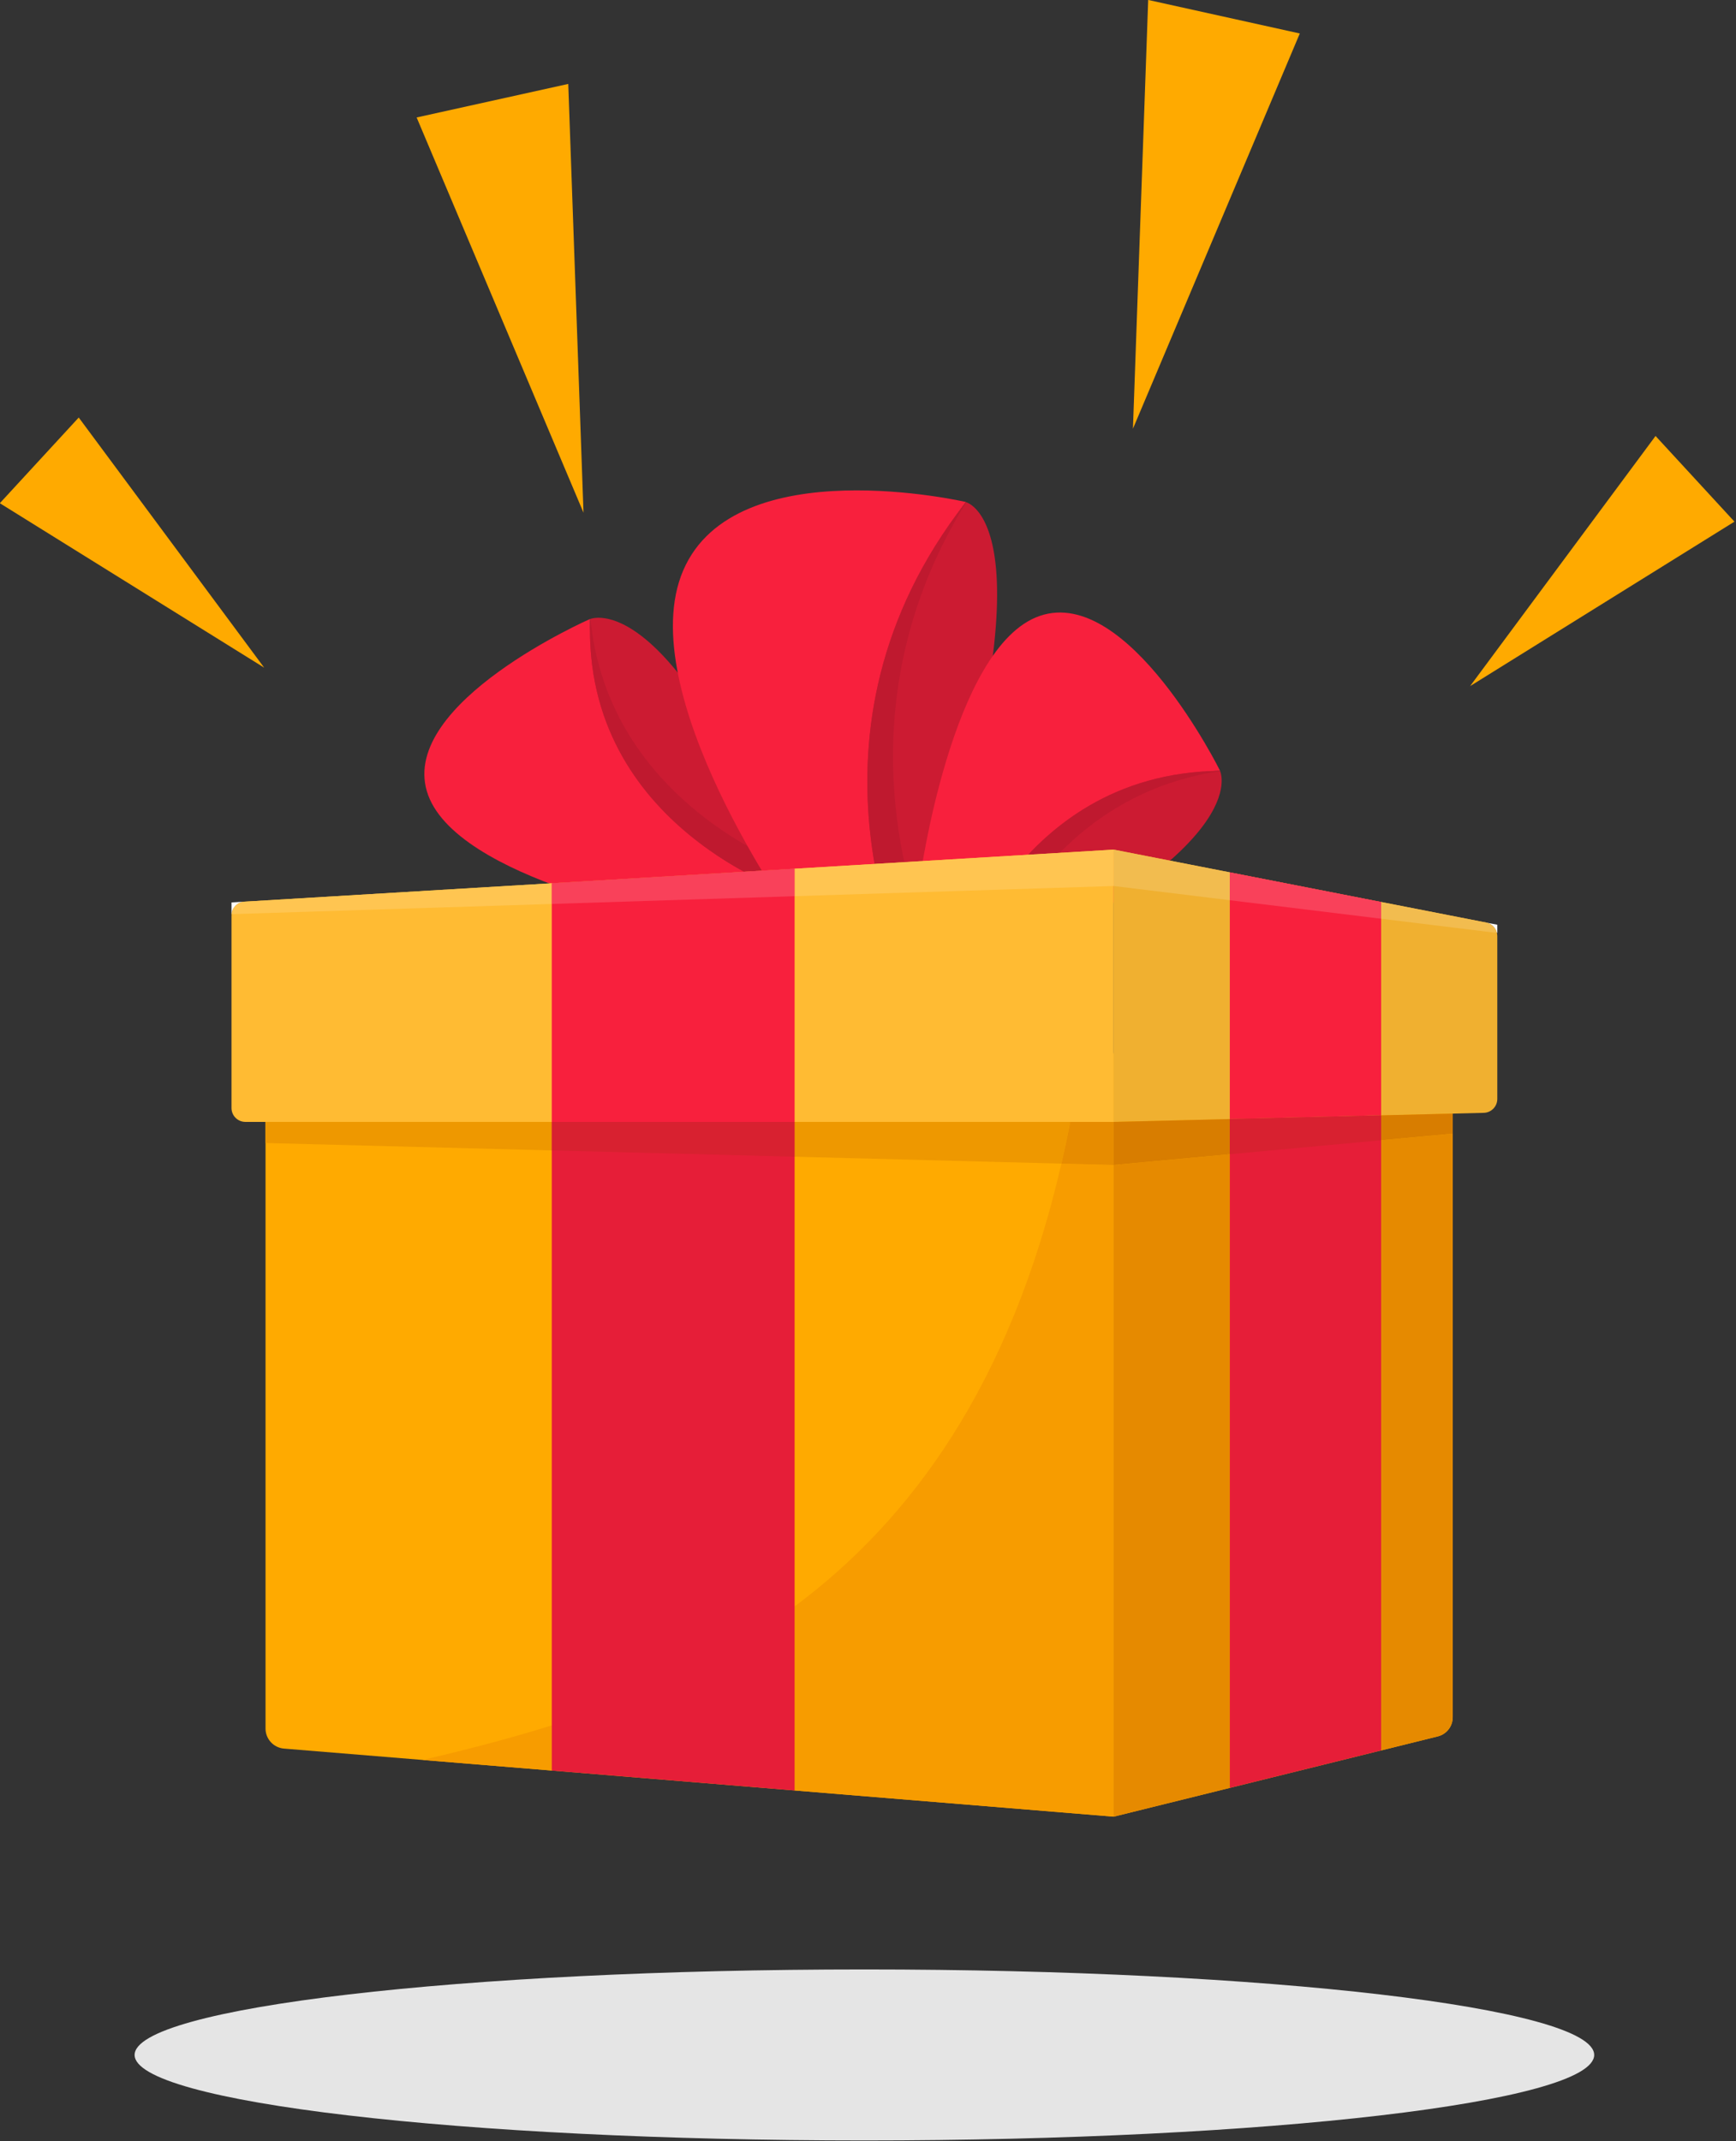
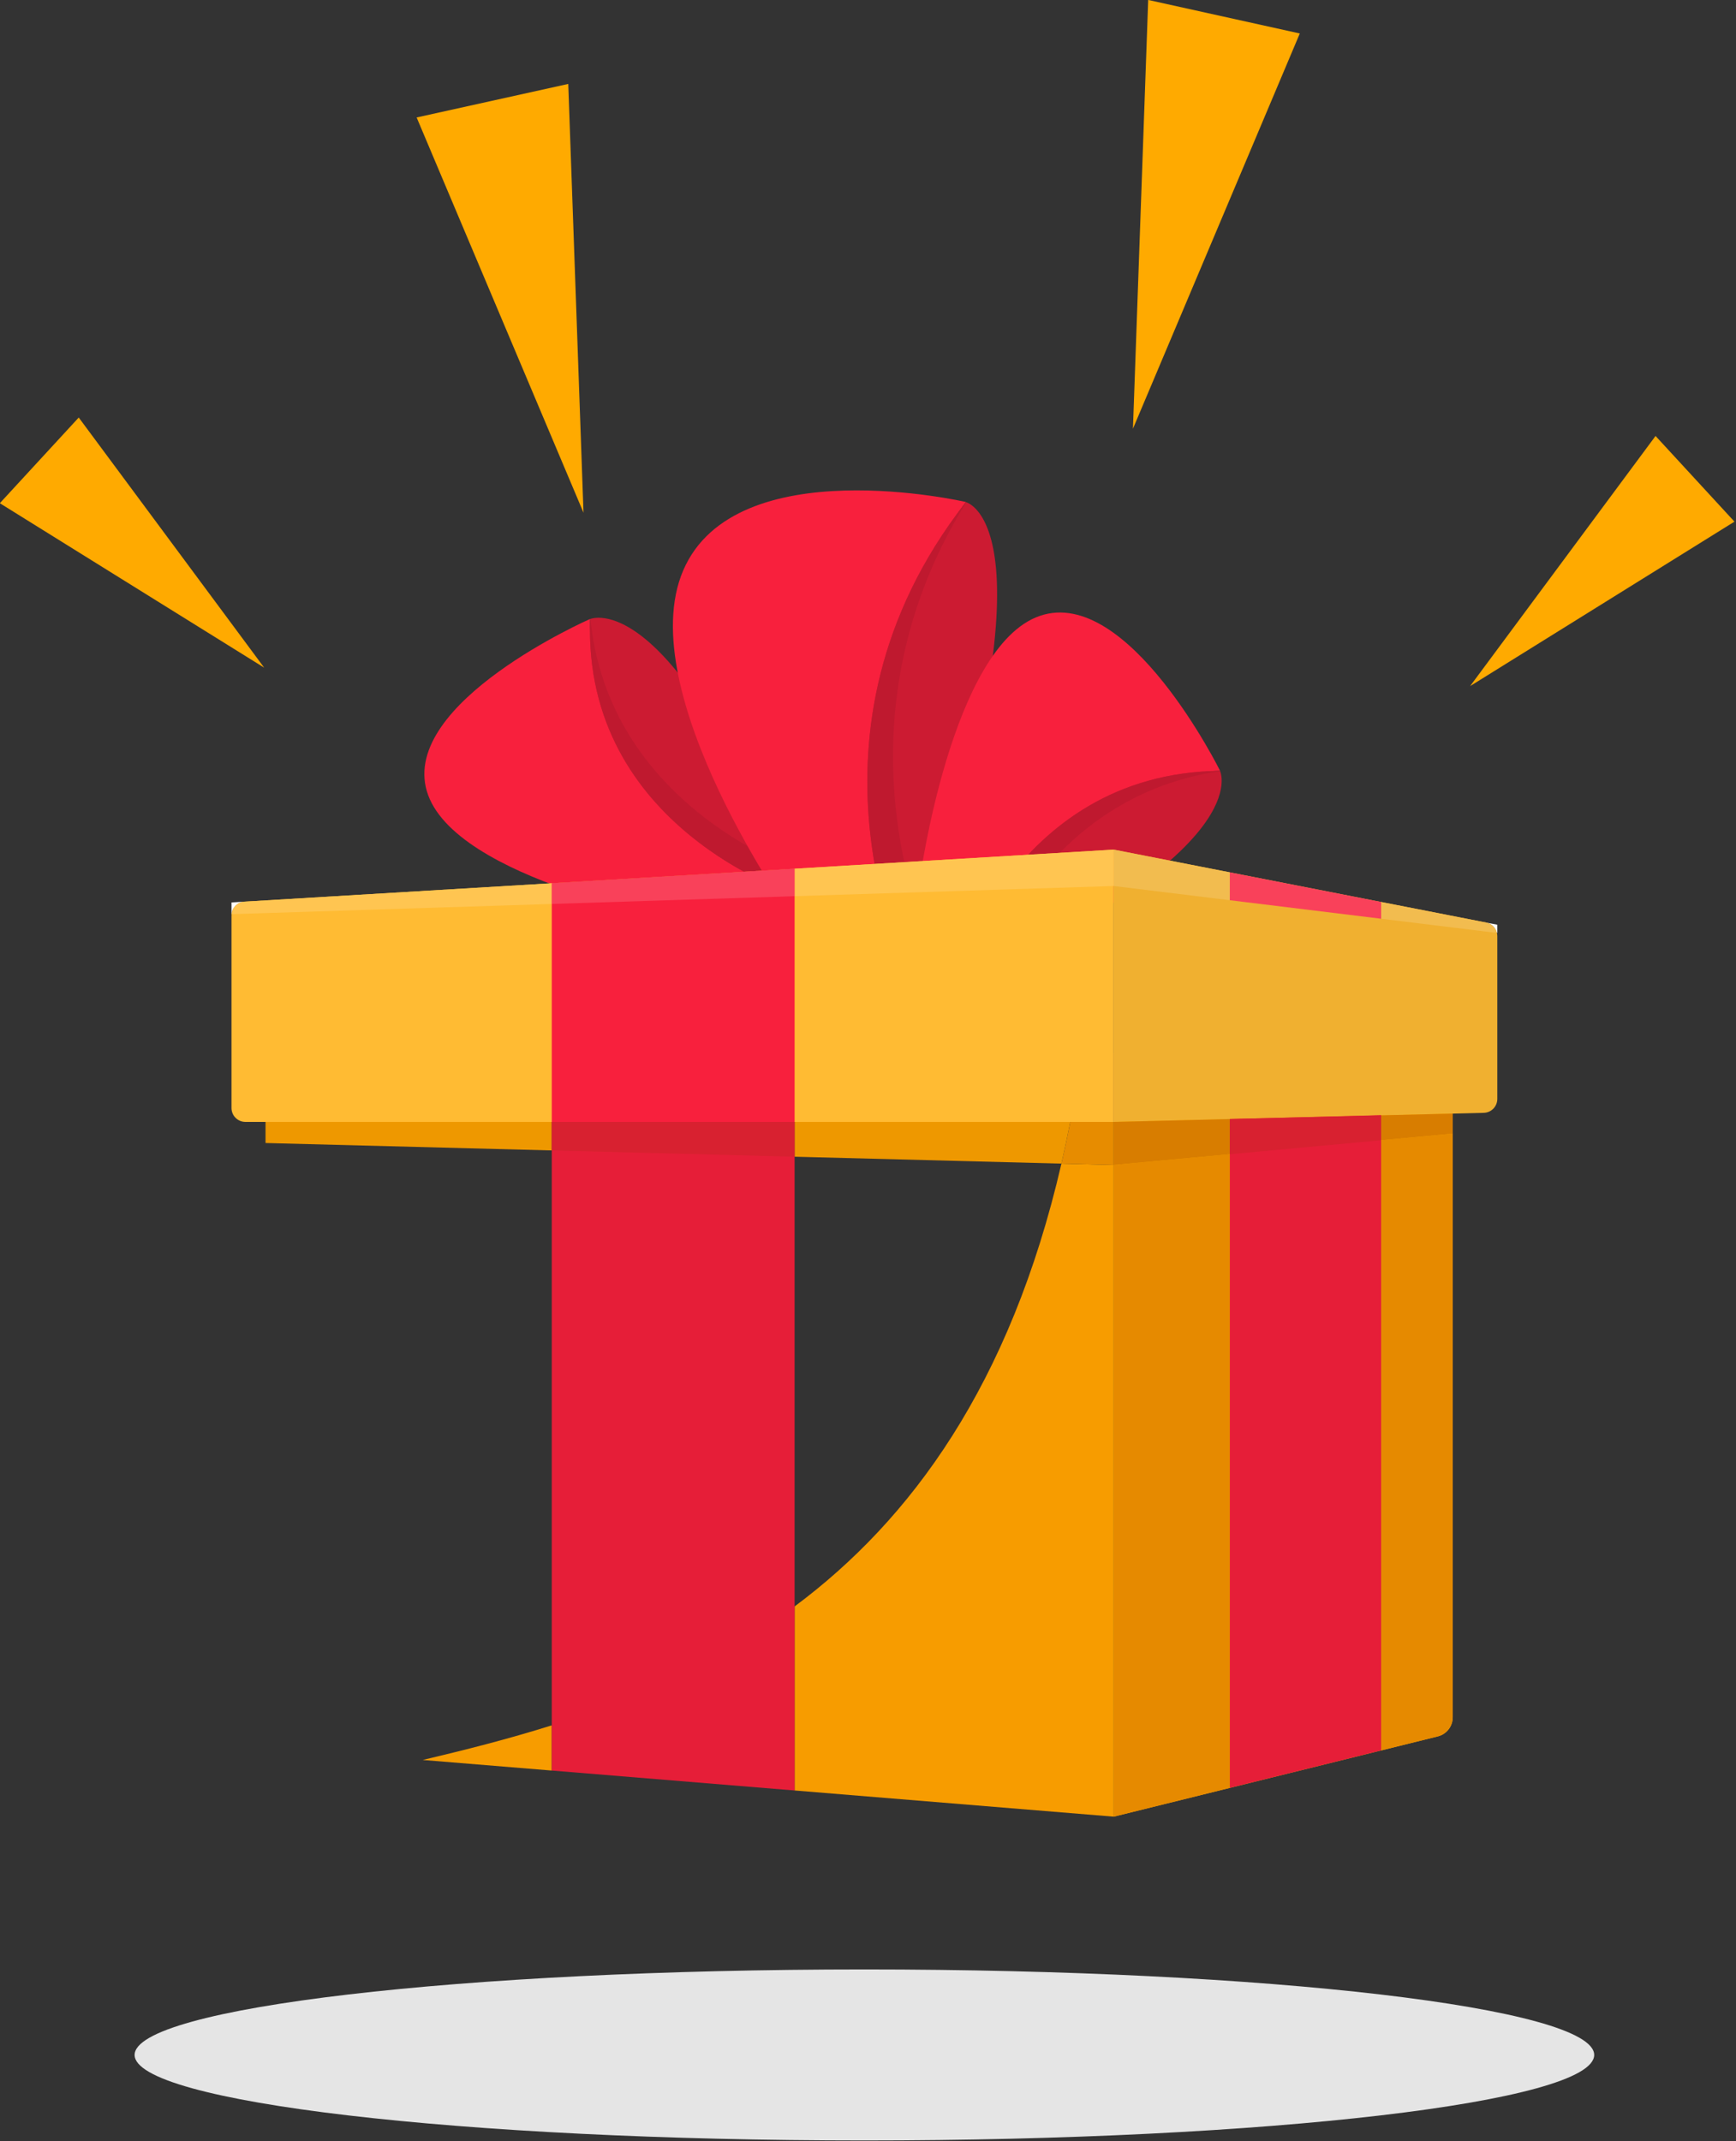
<svg xmlns="http://www.w3.org/2000/svg" width="100%" height="100%" viewBox="0 0 1791 2208" version="1.1" xml:space="preserve" style="fill-rule:evenodd;clip-rule:evenodd;stroke-linejoin:round;stroke-miterlimit:2;">
  <rect x="0" y="0" width="1791" height="2208" fill="#333333" stroke="none" />
  <g transform="matrix(1.333,0,0,1.333,-710.317,-229.333)">
    <path d="M1201.88,1828C889.936,1828 637.058,1798.38 637.058,1761.84C637.058,1725.31 889.936,1695.69 1201.88,1695.69C1513.82,1695.69 1766.7,1725.31 1766.7,1761.84C1766.7,1798.38 1513.82,1828 1201.88,1828Z" style="fill:rgb(229,229,229);fill-rule:nonzero;" />
    <path d="M972.674,236.976L984.475,568.678L855.333,262.92L972.674,236.976Z" style="fill:rgb(255,170,0);fill-rule:nonzero;" />
    <path d="M1538.86,197.944L1409.72,503.702L1421.52,172L1538.86,197.944Z" style="fill:rgb(255,170,0);fill-rule:nonzero;" />
    <path d="M1875.26,575.613L1670.67,702.841L1814.19,509.328L1875.26,575.613Z" style="fill:rgb(255,170,0);fill-rule:nonzero;" />
    <path d="M593.811,495.065L737.333,688.578L532.738,561.35L593.811,495.065Z" style="fill:rgb(255,170,0);fill-rule:nonzero;" />
-     <path d="M1371.03,985.166L738.374,937.395L738.374,1509.31C738.374,1517.41 744.59,1524.16 752.665,1524.83L860.05,1533.63L1394.81,1577.49L1394.81,986.962L1371.03,985.166Z" style="fill:rgb(255,170,0);fill-rule:nonzero;" />
    <path d="M1394.81,1577.49L1147.86,1557.24L1147.86,1414.85C1237.49,1348.15 1314.7,1243.87 1354.36,1072.27L1394.81,1073.32L1394.81,1577.49ZM959.912,1541.82L860.05,1533.63C892.004,1526.08 925.693,1517.61 959.912,1506.84L959.912,1541.82Z" style="fill:rgb(247,156,0);fill-rule:nonzero;" />
    <path d="M1064.02,884.88C1064.02,884.88 883.539,853.017 863.232,784.162C842.926,715.308 989.585,650.892 989.585,650.892C989.585,650.892 982.106,803.713 1148.1,863.845L1064.02,884.88Z" style="fill:rgb(248,32,61);fill-rule:nonzero;" />
    <path d="M989.606,650.977C989.606,650.977 1052.73,622.806 1147.73,863.939C1147.73,863.939 983.792,812.526 989.606,650.977Z" style="fill:rgb(204,27,50);fill-rule:nonzero;" />
    <path d="M989.864,650.876C989.694,650.938 989.606,650.977 989.606,650.977C983.792,812.526 1147.73,863.939 1147.73,863.939C1144.45,855.634 1141.22,847.659 1138.03,839.98C1103.44,824.999 1001.64,771.028 989.864,650.876Z" style="fill:rgb(191,25,47);fill-rule:nonzero;" />
    <path d="M1147.68,884.708C1147.68,884.708 1021.21,707.534 1061.64,613.354C1102.07,519.174 1280.46,560.415 1280.46,560.415C1280.46,560.415 1146.14,728.414 1236.64,926.431L1147.68,884.708Z" style="fill:rgb(248,32,61);fill-rule:nonzero;" />
    <path d="M1280.41,560.529C1280.41,560.529 1357.57,577.773 1236.24,926.245C1236.24,926.245 1140.19,739.755 1280.41,560.529Z" style="fill:rgb(204,27,50);fill-rule:nonzero;" />
    <path d="M1280.71,560.616C1280.52,560.553 1280.41,560.529 1280.41,560.529C1140.19,739.755 1236.24,926.245 1236.24,926.245C1240.42,914.242 1244.36,902.647 1248.08,891.418C1231.27,847.37 1190.08,706.483 1280.71,560.616Z" style="fill:rgb(191,25,47);fill-rule:nonzero;" />
    <path d="M1244.57,853.74C1244.57,853.74 1269.11,672.053 1337.62,648.528C1406.13,625.004 1477.16,768.373 1477.16,768.373C1477.16,768.373 1322.9,768.126 1269.28,936.681L1244.57,853.74Z" style="fill:rgb(248,32,61);fill-rule:nonzero;" />
    <path d="M1477.08,768.398C1477.08,768.398 1508.1,830.084 1269.17,936.311C1269.17,936.311 1314.09,770.225 1477.08,768.398Z" style="fill:rgb(204,27,50);fill-rule:nonzero;" />
    <path d="M1477.19,768.651C1477.12,768.484 1477.08,768.398 1477.08,768.398C1314.09,770.225 1269.17,936.311 1269.17,936.311C1277.4,932.653 1285.3,929.049 1292.9,925.496C1306.54,890.261 1356.65,786.078 1477.19,768.651Z" style="fill:rgb(191,25,47);fill-rule:nonzero;" />
    <path d="M1645.76,1515.38L1394.81,1577.49L1394.81,986.962L1657.21,937.395L1657.21,1500.75C1657.21,1507.67 1652.48,1513.71 1645.76,1515.38Z" style="fill:rgb(255,170,0);fill-rule:nonzero;" />
    <path d="M1394.81,1577.49L1394.81,1073.32L1484.7,1065.01L1484.7,1555.24L1548.65,1539.41L1394.81,1577.49ZM1601.82,1526.25L1601.82,1054.19L1657.21,1049.07L1657.21,1500.36C1657.21,1507.52 1652.33,1513.75 1645.38,1515.47L1601.82,1526.25ZM1394.81,1039.99L1484.7,1037.79L1484.7,1037.78L1394.81,1039.99ZM1601.82,1034.93L1657.21,1033.57L1601.82,1034.93Z" style="fill:rgb(230,138,0);fill-rule:nonzero;" />
    <path d="M1394.81,1039.99L1394.81,829.35L1683.03,885.76C1688.07,886.746 1691.71,891.166 1691.71,896.303L1691.71,1022.24C1691.71,1028.08 1687.06,1032.84 1681.23,1032.99L1394.81,1039.99Z" style="fill:rgb(240,176,48);fill-rule:nonzero;" />
    <path d="M722.787,1039.99L1394.81,1039.99L1394.81,829.35L722.145,869.604C716.472,869.943 712.044,874.644 712.044,880.328L712.044,1029.25C712.044,1035.18 716.854,1039.99 722.787,1039.99Z" style="fill:rgb(255,187,51);fill-rule:nonzero;" />
    <path d="M959.912,1039.99L959.912,1541.82L1147.86,1557.24L1147.86,1039.99L959.912,1039.99Z" style="fill:rgb(230,30,56);fill-rule:nonzero;" />
    <path d="M959.912,855.375L959.912,1039.99L1147.86,1039.99L1147.86,844.129L959.912,855.375Z" style="fill:rgb(248,32,61);fill-rule:nonzero;" />
-     <path d="M1601.82,869.866L1484.7,846.943L1484.7,1037.78L1601.82,1034.81L1601.82,869.866Z" style="fill:rgb(248,32,61);fill-rule:nonzero;" />
    <path d="M1484.7,1037.78L1484.7,1555.24L1601.82,1526.25L1601.82,1034.81L1484.7,1037.78Z" style="fill:rgb(230,30,56);fill-rule:nonzero;" />
    <path d="M1354.36,1072.27L1147.86,1066.93L1147.86,1039.99L1361.22,1039.99C1359.08,1051.01 1356.79,1061.76 1354.36,1072.27Z" style="fill:rgb(238,152,0);fill-rule:nonzero;" />
    <path d="M1394.81,1073.32L1354.36,1072.27C1356.79,1061.76 1359.08,1051.01 1361.22,1039.99L1394.81,1039.99L1394.81,1073.32Z" style="fill:rgb(231,140,0);fill-rule:nonzero;" />
    <path d="M959.912,1062.07L738.374,1056.33L738.374,1039.99L959.912,1039.99L959.912,1062.07Z" style="fill:rgb(238,152,0);fill-rule:nonzero;" />
    <path d="M1394.81,1073.32L1394.81,1039.99L1484.7,1037.79L1484.7,1065.01L1394.81,1073.32Z" style="fill:rgb(216,125,0);fill-rule:nonzero;" />
    <path d="M1147.86,1066.93L959.912,1062.07L959.912,1039.99L1147.86,1039.99L1147.86,1066.93Z" style="fill:rgb(216,33,48);fill-rule:nonzero;" />
    <path d="M1601.82,1054.19L1601.82,1034.93L1657.21,1033.57L1657.21,1049.07L1601.82,1054.19Z" style="fill:rgb(216,125,0);fill-rule:nonzero;" />
    <path d="M1484.7,1065.01L1484.7,1037.78L1601.82,1034.93L1601.82,1054.19L1484.7,1065.01Z" style="fill:rgb(216,33,48);fill-rule:nonzero;" />
    <path d="M1691.71,893.815L1691.41,893.778C1690.44,889.775 1687.23,886.585 1683.04,885.761L1691.71,887.458L1691.71,893.815ZM712.044,879.287L712.044,870.208L722.097,869.607C716.797,869.947 712.595,874.095 712.094,879.286L712.044,879.287Z" style="fill:white;fill-rule:nonzero;" />
    <path d="M1691.41,893.778L1601.82,882.819L1601.82,869.866L1484.7,846.943L1484.7,868.492L1394.81,857.497L1394.81,829.35L1683.04,885.761C1687.23,886.585 1690.44,889.775 1691.41,893.778Z" style="fill:rgb(242,188,79);fill-rule:nonzero;" />
    <path d="M712.094,879.286C712.595,874.095 716.797,869.947 722.097,869.607L959.912,855.375L959.912,871.376L712.094,879.286ZM1147.86,865.378L1147.86,844.129L1036.46,850.795L1394.81,829.35L1394.81,857.497L1147.86,865.378Z" style="fill:rgb(255,197,81);fill-rule:nonzero;" />
    <path d="M959.912,871.376L959.912,855.375L1036.46,850.795L1147.86,844.129L1147.86,865.378L959.912,871.376Z" style="fill:rgb(249,65,90);fill-rule:nonzero;" />
    <path d="M1601.82,882.819L1484.7,868.492L1484.7,846.943L1601.82,869.866L1601.82,882.819Z" style="fill:rgb(249,65,90);fill-rule:nonzero;" />
  </g>
</svg>